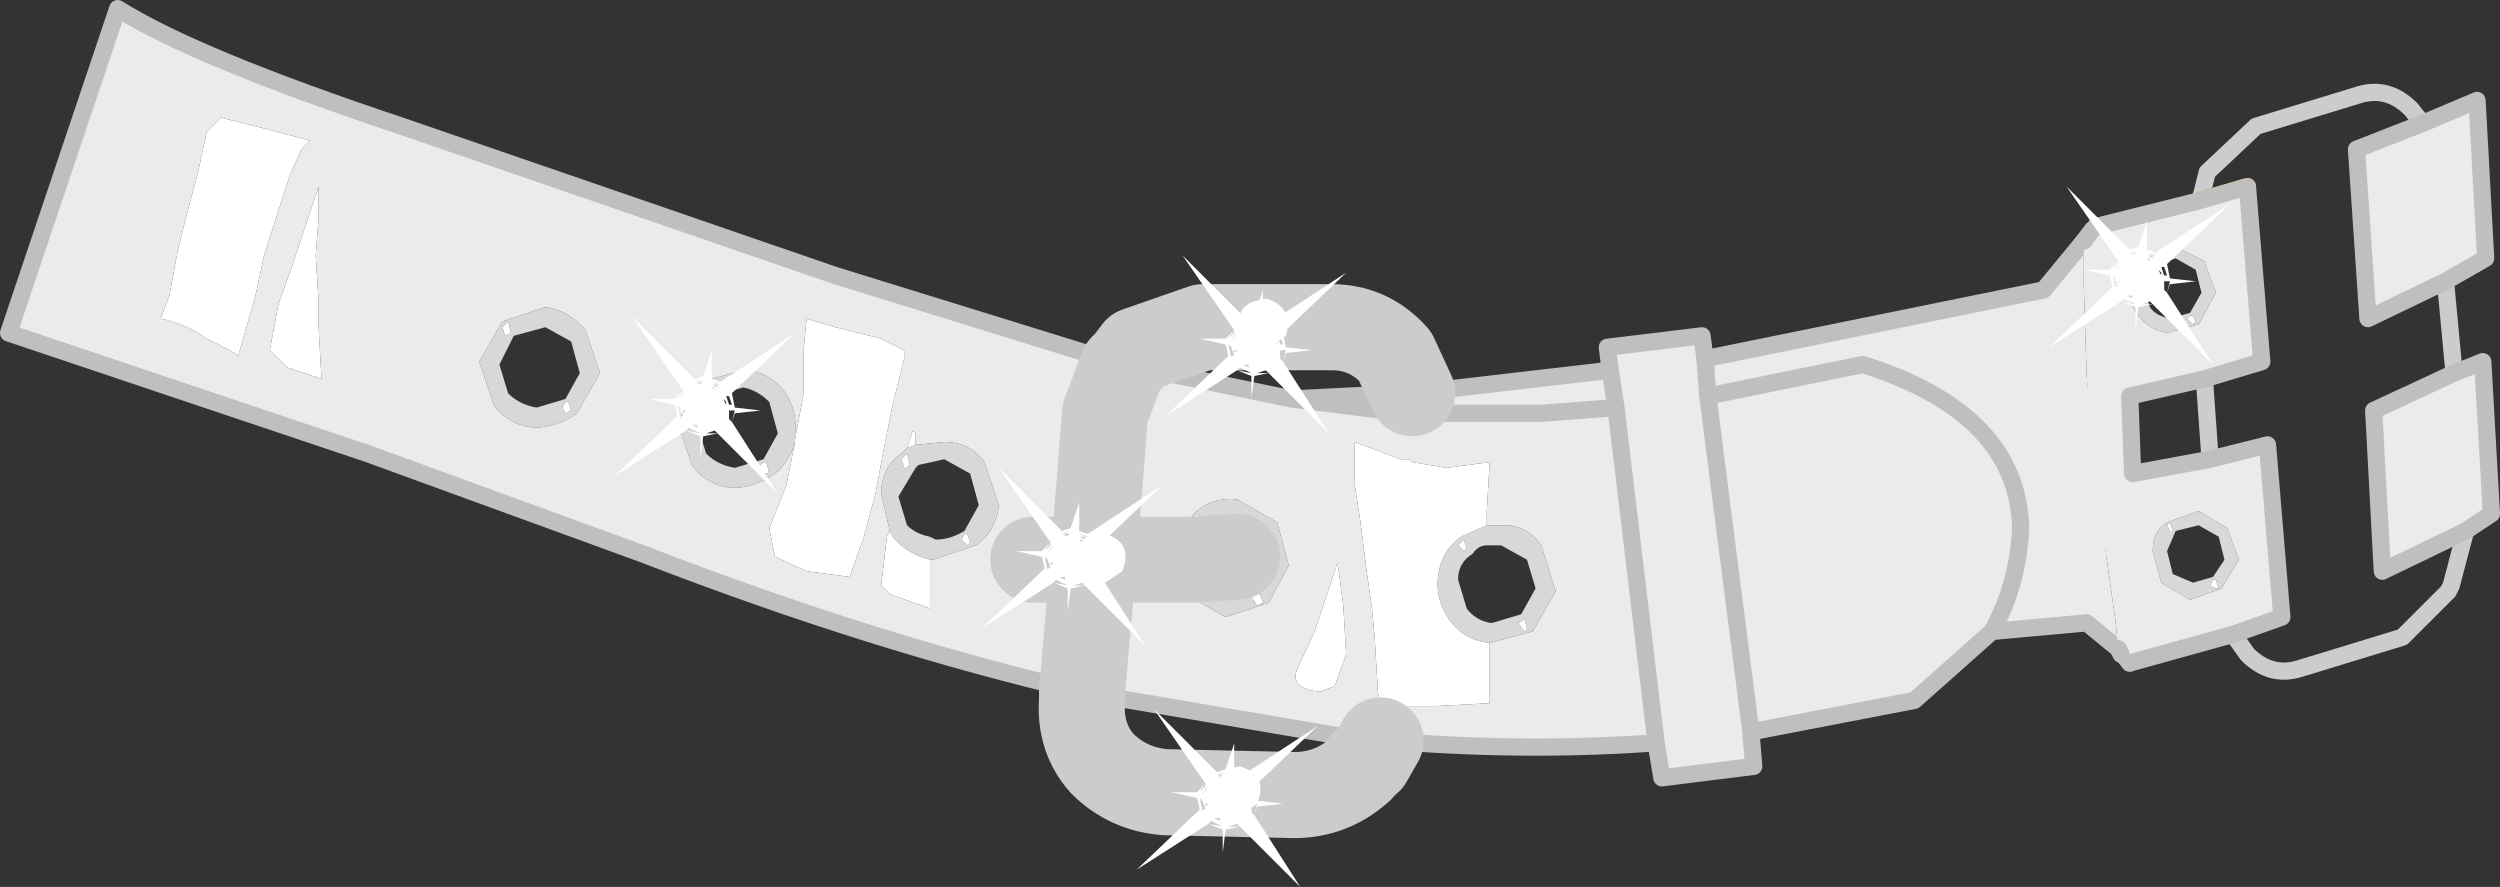
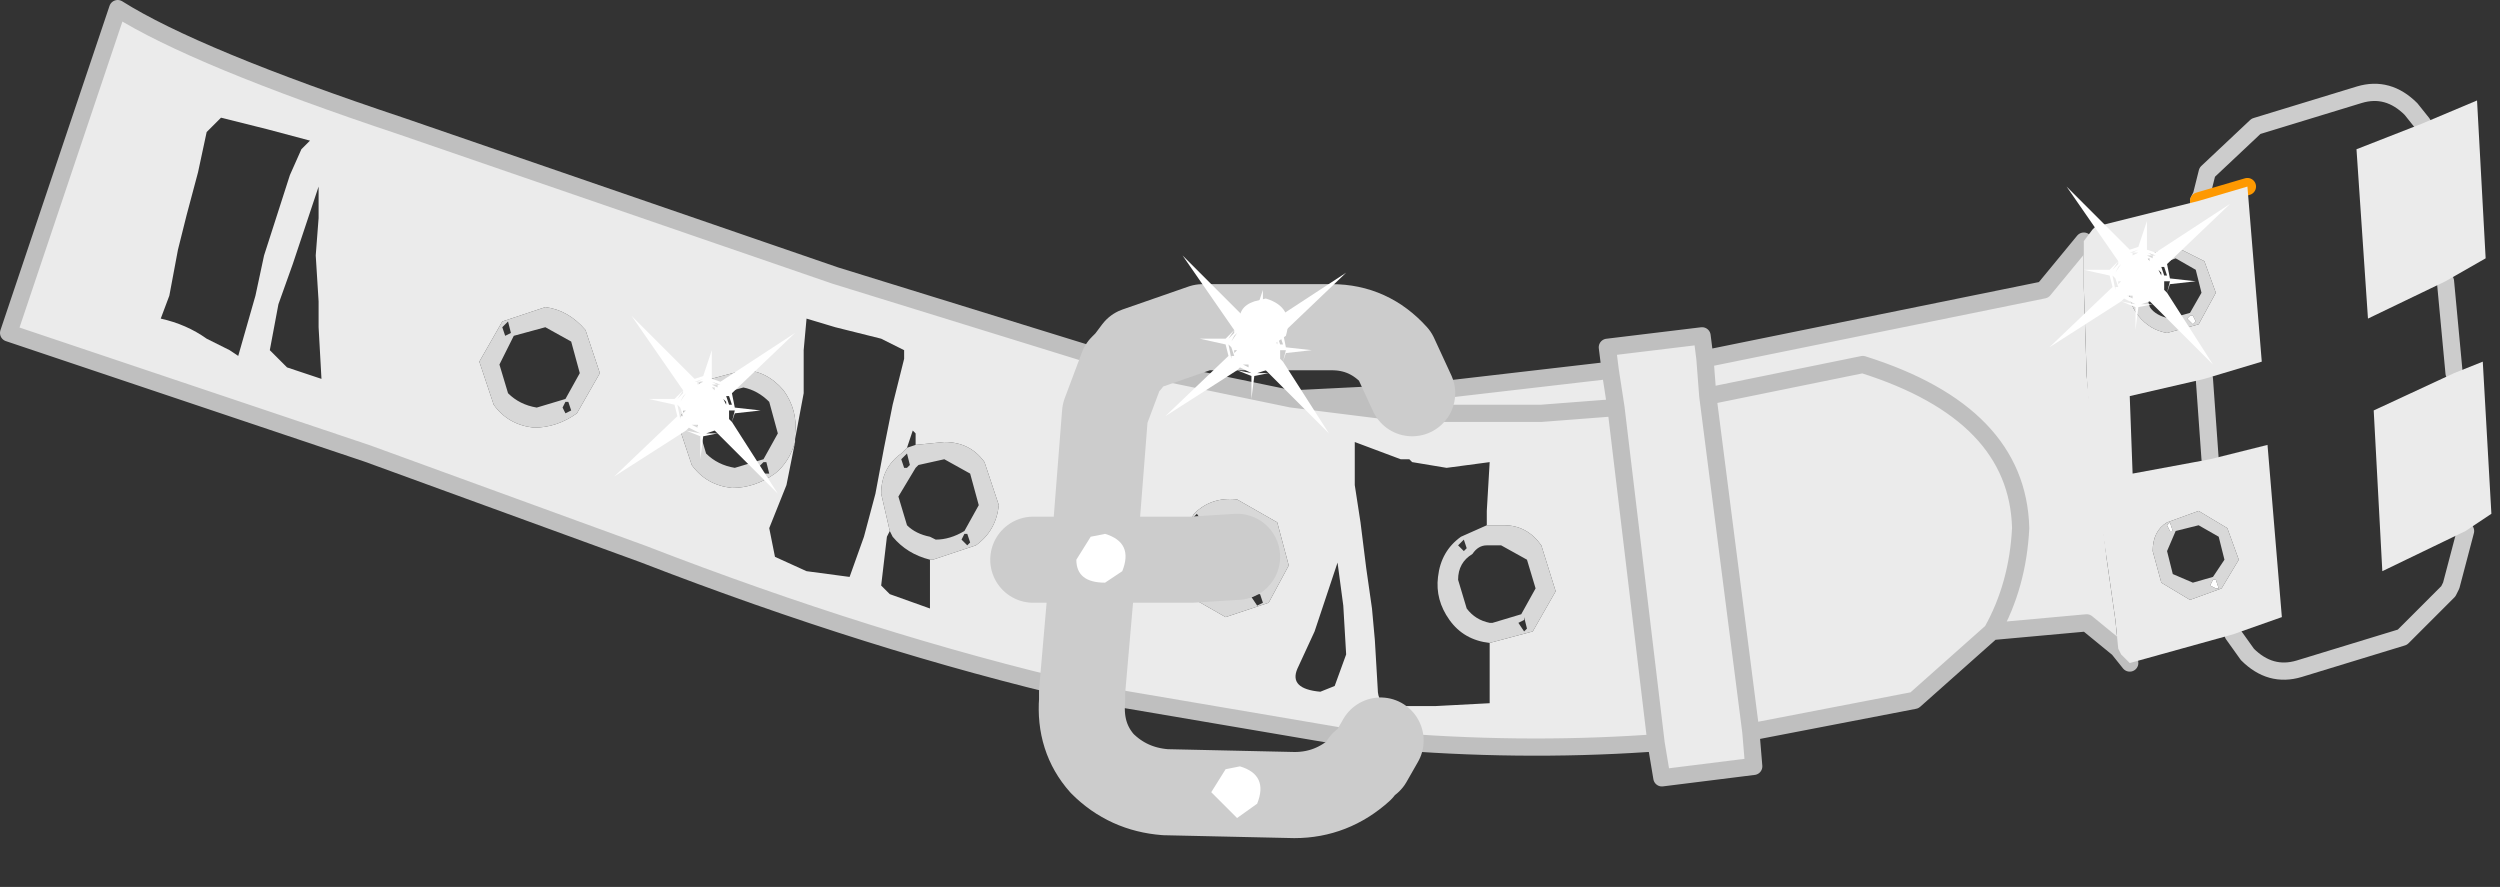
<svg xmlns="http://www.w3.org/2000/svg" height="15.45px" width="43.55px">
  <rect width="100%" height="100%" fill="#333333" stroke="none" />
  <g transform="matrix(1.0, 0.0, 0.0, 1.0, 21.75, 9.5)">
    <path d="M4.15 -0.35 L4.45 -0.35 Q4.85 -0.35 5.1 0.0 L5.35 0.8 4.95 1.5 4.2 1.7 Q3.75 1.65 3.5 1.3 3.25 0.95 3.3 0.55 3.35 0.1 3.7 -0.15 L4.15 -0.35 M-1.35 0.25 L-1.35 0.1 -0.95 -0.55 Q-0.65 -0.85 -0.2 -0.8 L0.5 -0.4 0.7 0.35 0.35 1.0 -0.4 1.25 -1.1 0.85 -1.35 0.25 -1.0 0.25 -0.85 0.65 -0.4 0.9 0.15 0.75 0.4 0.3 0.25 -0.2 -0.25 -0.45 -0.75 -0.3 -1.0 0.15 -1.0 0.25 -1.35 0.25 M3.75 -0.1 L3.65 0.0 3.75 0.1 3.8 0.05 3.75 -0.1 M4.4 0.0 L4.15 0.0 Q4.0 0.0 3.9 0.15 3.65 0.3 3.65 0.6 L3.8 1.1 Q3.95 1.3 4.2 1.35 L4.25 1.35 4.75 1.2 5.0 0.75 4.85 0.25 4.4 0.0 M-11.8 -3.55 L-12.25 -3.8 -12.8 -3.65 -13.05 -3.15 -12.9 -2.65 Q-12.7 -2.45 -12.4 -2.4 L-11.9 -2.55 -11.65 -3.0 -11.8 -3.55 M-11.55 -3.75 L-11.3 -3.0 -11.7 -2.3 Q-12.05 -2.05 -12.45 -2.05 -12.9 -2.1 -13.15 -2.45 L-13.4 -3.2 -13.0 -3.9 -12.25 -4.15 Q-11.85 -4.1 -11.55 -3.75 M-11.8 -2.35 L-11.85 -2.5 -11.9 -2.5 -11.95 -2.4 -11.9 -2.3 -11.8 -2.35 M-12.95 -3.65 L-12.85 -3.7 -12.9 -3.9 -12.95 -3.85 -13.0 -3.8 -12.95 -3.65 M-7.9 -1.8 Q-8.0 -1.45 -8.25 -1.25 -8.6 -1.0 -9.0 -1.0 -9.45 -1.05 -9.7 -1.4 L-9.95 -2.15 -9.55 -2.85 -8.8 -3.05 Q-8.4 -3.05 -8.1 -2.7 -7.85 -2.35 -7.9 -1.95 L-7.9 -1.85 -7.9 -1.8 M-8.2 -1.95 L-8.35 -2.5 Q-8.55 -2.7 -8.8 -2.75 L-9.35 -2.6 -9.6 -2.1 -9.45 -1.6 Q-9.25 -1.4 -8.95 -1.35 L-8.45 -1.5 -8.2 -1.95 M-8.35 -1.25 L-8.4 -1.45 -8.45 -1.45 -8.55 -1.35 -8.45 -1.25 -8.35 -1.25 M-9.5 -2.6 L-9.4 -2.65 -9.45 -2.8 -9.5 -2.8 -9.6 -2.7 -9.5 -2.6 M-5.95 -1.7 L-5.8 -1.75 -5.3 -1.8 Q-4.85 -1.8 -4.6 -1.45 L-4.35 -0.7 Q-4.4 -0.25 -4.75 0.0 L-5.5 0.25 -5.55 0.25 Q-5.95 0.15 -6.2 -0.15 L-6.25 -0.25 -6.4 -0.9 Q-6.4 -1.35 -6.05 -1.6 L-5.95 -1.7 M-5.95 -1.6 L-6.0 -1.55 -6.05 -1.5 -6.0 -1.35 -5.95 -1.35 -5.9 -1.4 -5.95 -1.6 M-5.75 -1.4 L-5.8 -1.35 -6.1 -0.85 -5.95 -0.35 Q-5.8 -0.2 -5.55 -0.15 L-5.45 -0.1 Q-5.2 -0.1 -4.95 -0.25 L-4.7 -0.7 -4.85 -1.25 -5.3 -1.5 -5.75 -1.4 M-0.8 -0.4 L-0.9 -0.55 -1.0 -0.45 -0.9 -0.35 -0.8 -0.4 M-4.95 -0.2 L-5.0 -0.1 -4.9 0.0 -4.85 -0.05 -4.9 -0.2 -4.95 -0.2 M4.8 1.3 L4.7 1.35 4.8 1.5 4.85 1.45 4.8 1.25 4.8 1.3 M0.2 0.85 L0.15 0.85 0.05 0.9 0.15 1.05 0.25 1.0 0.2 0.85" fill="#d8d8d8" fill-rule="evenodd" stroke="none" />
-     <path d="M4.2 1.7 L4.2 2.0 4.2 2.5 4.2 2.75 3.25 2.8 2.7 2.8 2.65 2.8 2.5 2.8 2.45 2.8 Q2.25 2.75 2.25 2.5 L2.2 1.65 2.15 1.1 2.1 0.75 2.05 0.4 1.95 -0.4 1.85 -1.05 1.85 -1.55 1.85 -1.8 2.65 -1.5 2.75 -1.5 2.8 -1.5 2.85 -1.45 3.45 -1.35 4.2 -1.45 4.15 -0.6 4.15 -0.35 3.7 -0.15 Q3.35 0.1 3.3 0.55 3.25 0.95 3.5 1.3 3.75 1.65 4.2 1.7 M3.75 -0.1 L3.8 0.05 3.75 0.1 3.65 0.0 3.75 -0.1 M-16.2 -5.7 L-16.25 -5.05 -16.2 -4.25 -16.2 -3.8 -16.15 -2.9 -16.75 -3.1 -17.05 -3.4 -16.9 -4.2 -16.65 -4.9 -16.45 -5.5 -16.2 -6.25 -16.2 -5.7 M-18.15 -7.2 L-17.9 -7.45 -17.1 -7.25 -16.35 -7.05 -16.5 -6.9 -16.7 -6.45 -17.15 -5.05 -17.3 -4.35 -17.6 -3.3 -17.75 -3.4 -18.15 -3.6 Q-18.5 -3.85 -18.95 -3.95 L-18.8 -4.35 -18.65 -5.15 -18.5 -5.75 -18.3 -6.5 -18.15 -7.2 M-12.95 -3.65 L-13.0 -3.8 -12.95 -3.85 -12.9 -3.9 -12.85 -3.7 -12.95 -3.65 M-11.8 -2.35 L-11.9 -2.3 -11.95 -2.4 -11.9 -2.5 -11.85 -2.5 -11.8 -2.35 M-7.9 -1.85 L-7.75 -2.65 -7.75 -3.4 -7.7 -3.95 -7.2 -3.8 -6.4 -3.6 -6.0 -3.4 -6.0 -3.25 -6.2 -2.45 -6.35 -1.7 -6.5 -0.9 -6.7 -0.15 -6.95 0.55 -7.7 0.45 -8.25 0.2 -8.35 -0.3 -8.05 -1.05 -7.9 -1.8 -7.9 -1.85 M-9.5 -2.6 L-9.6 -2.7 -9.5 -2.8 -9.45 -2.8 -9.4 -2.65 -9.5 -2.6 M-8.35 -1.25 L-8.45 -1.25 -8.55 -1.35 -8.45 -1.45 -8.4 -1.45 -8.35 -1.25 M-5.8 -1.75 L-5.95 -1.7 -5.85 -2.0 -5.8 -1.95 -5.8 -1.75 M-6.25 -0.25 L-6.2 -0.15 Q-5.95 0.15 -5.55 0.25 L-5.55 0.35 -5.55 1.1 -6.25 0.85 -6.4 0.7 -6.3 -0.15 -6.25 -0.25 M-5.95 -1.6 L-5.9 -1.4 -5.95 -1.35 -6.0 -1.35 -6.05 -1.5 -6.0 -1.55 -5.95 -1.6 M-4.95 -0.2 L-4.9 -0.2 -4.85 -0.05 -4.9 0.0 -5.0 -0.1 -4.95 -0.2 M-0.8 -0.4 L-0.9 -0.35 -1.0 -0.45 -0.9 -0.55 -0.8 -0.4 M4.8 1.3 L4.8 1.25 4.85 1.45 4.8 1.5 4.7 1.35 4.8 1.3 M1.55 0.3 L1.65 1.05 1.7 1.9 1.5 2.45 1.25 2.55 Q0.7 2.5 0.85 2.15 L1.15 1.5 1.4 0.75 1.55 0.3 M0.2 0.85 L0.25 1.0 0.15 1.05 0.05 0.9 0.15 0.85 0.2 0.85" fill="#ffffff" fill-rule="evenodd" stroke="none" />
    <path d="M2.85 -2.65 L6.3 -3.05 6.25 -3.45 7.9 -3.65 7.95 -3.25 13.85 -4.45 14.55 -5.3 14.55 -4.5 14.6 -2.95 14.75 -1.45 14.95 0.25 15.1 1.3 15.15 1.8 14.6 1.35 12.95 1.5 Q13.4 0.7 13.45 -0.3 13.4 -2.3 10.7 -3.15 L8.0 -2.6 7.95 -3.25 8.0 -2.6 10.7 -3.15 Q13.4 -2.3 13.45 -0.3 13.4 0.7 12.95 1.5 L11.6 2.7 8.75 3.25 8.8 3.85 7.2 4.05 7.1 3.45 6.95 3.45 Q4.7 3.6 2.35 3.4 L2.3 3.4 2.05 3.4 -2.65 2.6 -2.7 2.6 -2.9 2.55 Q-6.55 1.7 -10.55 0.15 L-15.35 -1.6 -21.6 -3.7 -19.7 -9.35 Q-18.35 -8.5 -14.75 -7.3 L-7.2 -4.7 -2.35 -3.2 -2.3 -3.2 -2.15 -3.15 0.75 -2.55 2.75 -2.3 2.8 -2.3 2.8 -2.65 2.85 -2.65 M4.15 -0.35 L4.15 -0.6 4.2 -1.45 3.45 -1.35 2.85 -1.45 2.8 -1.5 2.75 -1.5 2.65 -1.5 1.85 -1.8 1.85 -1.55 1.85 -1.05 1.95 -0.4 2.05 0.4 2.1 0.75 2.15 1.1 2.2 1.65 2.25 2.5 Q2.25 2.75 2.45 2.8 L2.5 2.8 2.65 2.8 2.7 2.8 3.25 2.8 4.2 2.75 4.2 2.5 4.2 2.0 4.2 1.7 4.95 1.5 5.35 0.8 5.1 0.0 Q4.85 -0.35 4.45 -0.35 L4.15 -0.35 M6.3 -3.05 L6.4 -2.4 5.1 -2.3 2.9 -2.3 2.8 -2.3 2.9 -2.3 5.1 -2.3 6.4 -2.4 6.3 -3.05 M-1.35 0.25 L-2.7 0.25 -2.5 -2.3 -2.2 -3.1 -2.15 -3.15 -2.2 -3.1 -2.5 -2.3 -2.7 0.25 -1.35 0.25 -1.1 0.85 -0.4 1.25 0.35 1.0 0.7 0.35 0.5 -0.4 -0.2 -0.8 Q-0.65 -0.85 -0.95 -0.55 L-1.35 0.1 -1.35 0.25 M-18.15 -7.2 L-18.3 -6.5 -18.5 -5.75 -18.65 -5.15 -18.8 -4.35 -18.95 -3.95 Q-18.5 -3.85 -18.15 -3.6 L-17.75 -3.4 -17.6 -3.3 -17.3 -4.35 -17.15 -5.05 -16.7 -6.45 -16.5 -6.9 -16.35 -7.05 -17.1 -7.25 -17.9 -7.45 -18.15 -7.2 M-16.2 -5.7 L-16.2 -6.25 -16.45 -5.5 -16.65 -4.9 -16.9 -4.2 -17.05 -3.4 -16.75 -3.1 -16.15 -2.9 -16.2 -3.8 -16.2 -4.25 -16.25 -5.05 -16.2 -5.7 M-11.55 -3.75 Q-11.85 -4.1 -12.25 -4.15 L-13.0 -3.9 -13.4 -3.2 -13.15 -2.45 Q-12.9 -2.1 -12.45 -2.05 -12.05 -2.05 -11.7 -2.3 L-11.3 -3.0 -11.55 -3.75 M-7.9 -1.8 L-8.05 -1.05 -8.35 -0.3 -8.25 0.2 -7.7 0.45 -6.95 0.55 -6.7 -0.15 -6.5 -0.9 -6.35 -1.7 -6.2 -2.45 -6.0 -3.25 -6.0 -3.4 -6.4 -3.6 -7.2 -3.8 -7.7 -3.95 -7.75 -3.4 -7.75 -2.65 -7.9 -1.85 -7.9 -1.95 Q-7.85 -2.35 -8.1 -2.7 -8.4 -3.05 -8.8 -3.05 L-9.55 -2.85 -9.95 -2.15 -9.7 -1.4 Q-9.45 -1.05 -9.0 -1.0 -8.6 -1.0 -8.25 -1.25 -8.0 -1.45 -7.9 -1.8 M-5.8 -1.75 L-5.8 -1.95 -5.85 -2.0 -5.95 -1.7 -6.05 -1.6 Q-6.4 -1.35 -6.4 -0.9 L-6.25 -0.25 -6.3 -0.15 -6.4 0.7 -6.25 0.85 -5.55 1.1 -5.55 0.35 -5.55 0.25 -5.5 0.25 -4.75 0.0 Q-4.4 -0.25 -4.35 -0.7 L-4.6 -1.45 Q-4.85 -1.8 -5.3 -1.8 L-5.8 -1.75 M-3.75 0.25 L-2.7 0.25 -2.9 2.55 -2.7 0.25 -3.75 0.25 M6.4 -2.4 L7.1 3.45 6.4 -2.4 M1.55 0.3 L1.4 0.75 1.15 1.5 0.85 2.15 Q0.7 2.5 1.25 2.55 L1.5 2.45 1.7 1.9 1.65 1.05 1.55 0.3 M8.75 3.25 L8.0 -2.6 8.75 3.25" fill="#ebebeb" fill-rule="evenodd" stroke="none" />
    <path d="M20.45 -7.35 L20.25 -7.6 Q19.85 -8.0 19.35 -7.85 L17.55 -7.3 16.7 -6.5 16.6 -6.1 16.55 -6.0 M16.65 -2.9 L16.75 -1.5 M21.0 -3.0 L20.85 -4.6 M17.15 1.55 L17.4 1.9 Q17.8 2.3 18.3 2.15 L20.1 1.6 20.9 0.8 20.95 0.7 21.2 -0.25" fill="none" stroke="#cccccc" stroke-linecap="round" stroke-linejoin="round" stroke-width="0.3" />
    <path d="M2.85 -2.65 L6.3 -3.05 6.25 -3.45 7.9 -3.65 7.95 -3.25 13.85 -4.45 14.55 -5.3 M15.15 1.8 L15.35 2.05 M2.85 -2.65 L2.8 -2.65 2.75 -2.65 0.75 -2.55 -2.15 -3.15 -2.3 -3.2 -2.35 -3.2 -7.2 -4.7 -14.75 -7.3 Q-18.35 -8.5 -19.7 -9.35 L-21.6 -3.7 -15.35 -1.6 -10.55 0.15 Q-6.55 1.7 -2.9 2.55 L-2.7 2.6 -2.65 2.6 2.05 3.4 2.3 3.4 2.35 3.4 Q4.7 3.6 6.95 3.45 L7.1 3.45 6.4 -2.4 6.3 -3.05 M2.8 -2.3 L2.9 -2.3 5.1 -2.3 6.4 -2.4 M0.75 -2.55 L2.75 -2.3 2.8 -2.3 M7.95 -3.25 L8.0 -2.6 10.7 -3.15 Q13.4 -2.3 13.45 -0.3 13.4 0.7 12.95 1.5 L14.6 1.35 15.15 1.8 M12.95 1.5 L11.6 2.7 8.75 3.25 8.8 3.85 7.2 4.05 7.1 3.45 M8.0 -2.6 L8.75 3.25" fill="none" stroke="#bfbfbf" stroke-linecap="round" stroke-linejoin="round" stroke-width="0.3" />
    <path d="M16.55 -6.0 L17.4 -6.25" fill="none" stroke="#fe9901" stroke-linecap="round" stroke-linejoin="round" stroke-width="0.3" />
    <path d="M-2.15 -3.15 L-2.1 -3.2 -1.95 -3.4 -0.8 -3.8 1.45 -3.8 Q2.1 -3.8 2.55 -3.3 L2.85 -2.65 M-2.15 -3.15 L-2.2 -3.1 -2.5 -2.3 -2.7 0.25 -1.35 0.25 -1.0 0.25 -0.2 0.2 M-2.9 2.55 L-2.7 0.25 -3.75 0.25 M-2.9 2.55 L-2.9 2.7 Q-2.95 3.35 -2.55 3.8 -2.1 4.25 -1.45 4.3 L0.8 4.35 Q1.45 4.35 1.95 3.9 L2.0 3.8 2.1 3.75 2.3 3.4" fill="none" stroke="#cccccc" stroke-linecap="round" stroke-linejoin="round" stroke-width="1.5" />
    <path d="M16.15 -5.2 L16.65 -4.95 16.85 -4.4 16.55 -3.85 16.0 -3.7 Q15.7 -3.75 15.5 -4.0 15.3 -4.25 15.35 -4.55 L15.6 -5.05 16.15 -5.2 M15.65 -4.9 L15.7 -4.9 15.65 -5.05 15.6 -4.95 15.65 -4.9 M16.15 -5.0 L15.75 -4.85 Q15.6 -4.75 15.6 -4.5 L15.7 -4.15 Q15.8 -4.0 16.05 -3.95 L16.4 -4.05 16.6 -4.4 16.5 -4.8 16.15 -5.0 M16.1 -0.25 L16.05 -0.4 16.0 -0.35 16.05 -0.25 16.1 -0.25 M16.45 -4.0 L16.4 -4.0 16.35 -3.95 16.45 -3.85 16.5 -3.9 16.45 -4.0 M17.05 -0.3 L17.25 0.25 16.95 0.75 16.4 0.95 15.9 0.65 15.75 0.1 Q15.75 -0.25 16.0 -0.4 L16.55 -0.6 17.05 -0.3 M16.9 -0.15 L16.55 -0.35 16.15 -0.25 16.0 0.1 16.1 0.5 16.45 0.65 16.8 0.55 17.0 0.25 16.9 -0.15 M16.9 0.75 L16.85 0.6 16.8 0.6 16.75 0.7 16.85 0.75 16.9 0.75" fill="#d8d8d8" fill-rule="evenodd" stroke="none" />
    <path d="M0.3 -4.3 Q0.8 -4.15 0.65 -3.65 L0.3 -3.4 Q-0.15 -3.4 -0.15 -3.85 -0.2 -4.15 0.1 -4.25 L0.3 -4.3 M15.65 -4.9 L15.6 -4.95 15.65 -5.05 15.7 -4.9 15.65 -4.9 M16.45 -4.0 L16.5 -3.9 16.45 -3.85 16.35 -3.95 16.4 -4.0 16.45 -4.0 M16.1 -0.25 L16.05 -0.25 16.0 -0.35 16.05 -0.4 16.1 -0.25 M16.9 0.75 L16.85 0.75 16.75 0.7 16.8 0.6 16.85 0.6 16.9 0.75 M-2.5 -0.2 Q-2.0 -0.05 -2.2 0.45 L-2.5 0.65 Q-3.0 0.65 -3.0 0.25 L-2.75 -0.15 -2.5 -0.2 M-0.4 3.9 L-0.15 3.85 Q0.35 4.0 0.15 4.5 L-0.2 4.75 -0.65 4.3 -0.4 3.9" fill="#ffffff" fill-rule="evenodd" stroke="none" />
    <path d="M15.15 1.8 L15.1 1.3 14.95 0.25 14.7 -1.45 14.6 -2.95 14.55 -4.5 14.55 -5.3 14.7 -5.5 14.75 -5.55 16.55 -6.0 17.4 -6.25 17.65 -3.2 16.65 -2.9 15.35 -2.6 15.4 -1.25 16.75 -1.5 17.75 -1.75 18.0 1.25 17.15 1.55 15.35 2.05 15.2 1.9 15.15 1.8 M16.15 -5.2 L15.6 -5.05 15.35 -4.55 Q15.3 -4.25 15.5 -4.0 15.7 -3.75 16.0 -3.7 L16.55 -3.85 16.85 -4.4 16.65 -4.95 16.15 -5.2 M17.05 -0.3 L16.55 -0.6 16.0 -0.4 Q15.75 -0.25 15.75 0.1 L15.9 0.65 16.4 0.95 16.95 0.75 17.25 0.25 17.05 -0.3 M19.3 -6.9 L20.45 -7.35 21.4 -7.75 21.55 -5.0 20.85 -4.6 19.5 -3.95 19.3 -6.9 M21.65 -0.55 L21.2 -0.25 19.75 0.45 19.6 -2.35 21.0 -3.0 21.5 -3.2 21.65 -0.55" fill="#ebebeb" fill-rule="evenodd" stroke="none" />
-     <path d="M14.55 -5.3 L14.7 -5.5 M14.75 -5.55 L16.55 -6.0 17.4 -6.25 17.65 -3.2 16.65 -2.9 15.35 -2.6 15.4 -1.25 16.75 -1.5 17.75 -1.75 18.0 1.25 17.15 1.55 15.35 2.05 M15.2 1.9 L15.15 1.8 M19.3 -6.9 L20.45 -7.35 21.4 -7.75 21.55 -5.0 20.85 -4.6 19.5 -3.95 19.3 -6.9 M21.65 -0.55 L21.2 -0.25 19.75 0.45 19.6 -2.35 21.0 -3.0 21.5 -3.2 21.65 -0.55" fill="none" stroke="#bfbfbf" stroke-linecap="round" stroke-linejoin="round" stroke-width="0.3" />
    <path d="M0.25 -3.9 L0.35 -3.85 0.4 -3.85 0.25 -3.9 M0.1 -3.95 L-0.05 -3.9 0.0 -3.9 0.1 -3.95 M0.0 -3.85 L0.1 -3.9 0.0 -3.9 0.0 -3.85 M0.3 -3.75 L0.3 -3.8 0.25 -3.8 0.3 -3.75 M0.25 -3.85 L0.35 -3.8 0.35 -3.85 0.25 -3.85 M0.1 -4.0 L0.25 -4.45 0.25 -3.95 0.4 -3.9 1.7 -4.75 0.6 -3.7 0.65 -3.45 1.1 -3.4 0.65 -3.35 0.6 -3.2 1.4 -1.95 0.35 -3.0 0.1 -2.95 0.05 -2.55 0.05 -2.95 -0.2 -3.05 -1.45 -2.25 -0.35 -3.3 -0.4 -3.5 -0.85 -3.6 -0.4 -3.6 -0.25 -3.75 -1.15 -5.05 -0.05 -3.95 0.1 -4.0 M0.6 -3.65 L0.6 -3.5 0.6 -3.7 0.6 -3.65 M0.5 -3.65 L0.55 -3.5 0.6 -3.5 0.55 -3.65 0.5 -3.65 M0.5 -3.5 L0.45 -3.6 0.5 -3.55 0.5 -3.5 M0.6 -3.4 L0.55 -3.25 0.6 -3.2 0.65 -3.4 0.6 -3.4 0.55 -3.4 0.55 -3.25 0.6 -3.4 M-0.05 -3.15 L-0.1 -3.15 0.0 -3.1 0.0 -3.15 -0.05 -3.15 M0.1 -3.0 L0.35 -3.0 0.3 -3.05 0.1 -3.0 0.3 -3.05 0.15 -3.0 0.1 -3.0 M0.05 -3.0 L-0.15 -3.1 -0.2 -3.05 0.05 -3.0 M0.0 -3.05 L-0.15 -3.1 0.0 -3.05 M-0.25 -3.75 L-0.35 -3.6 -0.25 -3.7 -0.25 -3.75 M-0.2 -3.7 L-0.3 -3.55 -0.25 -3.65 -0.2 -3.7 M-0.25 -3.4 L-0.25 -3.45 -0.25 -3.35 -0.2 -3.4 -0.25 -3.4 M-0.35 -3.5 L-0.3 -3.3 -0.25 -3.3 -0.3 -3.45 -0.35 -3.5 -0.3 -3.25 -0.3 -3.3 -0.35 -3.5" fill="#ffffff" fill-rule="evenodd" stroke="none" />
-     <path d="M-3.1 -0.25 L-3.25 -0.2 -3.2 -0.2 -3.1 -0.25 M-2.95 -0.2 L-2.85 -0.15 -2.8 -0.15 -2.95 -0.2 M-3.2 -0.15 L-3.1 -0.2 -3.2 -0.2 -3.2 -0.15 M-2.9 -0.05 L-2.9 -0.1 -2.95 -0.1 -2.9 -0.05 M-3.1 -0.3 L-2.95 -0.75 -2.95 -0.25 -2.8 -0.2 -1.5 -1.05 -2.6 0.0 -2.55 0.25 -2.1 0.3 -2.55 0.35 -2.6 0.5 -1.8 1.75 -2.85 0.7 -3.1 0.75 -3.15 1.15 -3.15 0.75 -3.4 0.65 -4.65 1.45 -3.55 0.4 -3.6 0.2 -4.05 0.1 -3.6 0.1 -3.45 -0.05 -4.35 -1.35 -3.25 -0.25 -3.1 -0.3 M-2.95 -0.15 L-2.85 -0.1 -2.85 -0.15 -2.95 -0.15 M-2.7 0.05 L-2.65 0.2 -2.6 0.2 -2.65 0.05 -2.7 0.05 M-2.6 0.05 L-2.6 0.2 -2.6 0.0 -2.6 0.05 M-2.7 0.2 L-2.75 0.1 -2.7 0.15 -2.7 0.2 M-2.6 0.3 L-2.65 0.45 -2.6 0.5 -2.55 0.3 -2.6 0.3 -2.65 0.3 -2.65 0.45 -2.6 0.3 M-3.25 0.55 L-3.3 0.55 -3.2 0.6 -3.2 0.55 -3.25 0.55 M-3.2 0.65 L-3.35 0.6 -3.2 0.65 M-3.1 0.7 L-2.9 0.65 -3.05 0.7 -3.1 0.7 -2.85 0.7 -2.9 0.65 -3.1 0.7 M-3.15 0.7 L-3.35 0.6 -3.4 0.65 -3.15 0.7 M-3.4 0.0 L-3.5 0.15 -3.45 0.05 -3.4 0.0 M-3.45 -0.05 L-3.55 0.1 -3.45 0.0 -3.45 -0.05 M-3.55 0.2 L-3.5 0.45 -3.5 0.4 -3.55 0.2 -3.5 0.4 -3.45 0.4 -3.5 0.25 -3.55 0.2 M-3.45 0.3 L-3.45 0.25 -3.45 0.35 -3.4 0.3 -3.45 0.3" fill="#ffffff" fill-rule="evenodd" stroke="none" />
-     <path d="M-0.25 4.0 L-0.15 4.05 -0.1 4.05 -0.25 4.0 M-0.4 3.95 L-0.55 4.0 -0.5 4.0 -0.4 3.95 M-0.5 4.05 L-0.4 4.0 -0.5 4.0 -0.5 4.05 M-0.2 4.15 L-0.2 4.1 -0.25 4.1 -0.2 4.15 M-0.25 4.05 L-0.15 4.1 -0.15 4.05 -0.25 4.05 M-0.4 3.9 L-0.25 3.45 -0.25 3.95 -0.1 4.0 1.2 3.15 0.1 4.2 0.15 4.45 0.6 4.5 0.15 4.55 0.1 4.7 0.9 5.95 -0.15 4.9 -0.4 4.95 -0.45 5.35 -0.45 4.95 -0.7 4.85 -1.95 5.65 -0.85 4.6 -0.9 4.4 -1.35 4.3 -0.9 4.3 -0.75 4.15 -1.65 2.85 -0.55 3.95 -0.4 3.9 M0.1 4.25 L0.1 4.4 0.1 4.2 0.1 4.25 M0.0 4.25 L0.05 4.4 0.1 4.4 0.05 4.25 0.0 4.25 M0.0 4.4 L-0.05 4.3 0.0 4.35 0.0 4.4 M0.1 4.5 L0.05 4.65 0.1 4.7 0.15 4.5 0.1 4.5 0.05 4.5 0.05 4.65 0.1 4.5 M-0.55 4.75 L-0.6 4.75 -0.5 4.8 -0.5 4.75 -0.55 4.75 M-0.45 4.9 L-0.65 4.8 -0.7 4.85 -0.45 4.9 M-0.4 4.9 L-0.15 4.9 -0.2 4.85 -0.4 4.9 -0.2 4.85 -0.35 4.9 -0.4 4.9 M-0.5 4.85 L-0.65 4.8 -0.5 4.85 M-0.75 4.15 L-0.85 4.3 -0.75 4.2 -0.75 4.15 M-0.7 4.2 L-0.8 4.35 -0.75 4.25 -0.7 4.2 M-0.75 4.5 L-0.75 4.45 -0.75 4.55 -0.7 4.5 -0.75 4.5 M-0.85 4.4 L-0.8 4.6 -0.75 4.6 -0.8 4.45 -0.85 4.4 -0.8 4.65 -0.8 4.6 -0.85 4.4" fill="#ffffff" fill-rule="evenodd" stroke="none" />
    <path d="M-9.5 -2.9 L-9.65 -2.85 -9.6 -2.85 -9.5 -2.9 M-9.35 -2.85 L-9.25 -2.8 -9.2 -2.8 -9.35 -2.85 M-9.6 -2.8 L-9.5 -2.85 -9.6 -2.85 -9.6 -2.8 M-9.3 -2.7 L-9.3 -2.75 -9.35 -2.75 -9.3 -2.7 M-9.5 -2.95 L-9.35 -3.4 -9.35 -2.9 -9.2 -2.85 -7.9 -3.7 -9.0 -2.65 -8.95 -2.4 -8.5 -2.35 -8.95 -2.3 -9.0 -2.15 -8.2 -0.9 -9.25 -1.95 -9.5 -1.9 -9.55 -1.5 -9.55 -1.9 -9.8 -2.0 -11.05 -1.2 -9.95 -2.25 -10.0 -2.45 -10.45 -2.55 -10.0 -2.55 -9.85 -2.7 -10.75 -4.0 -9.65 -2.9 -9.5 -2.95 M-9.35 -2.8 L-9.25 -2.75 -9.25 -2.8 -9.35 -2.8 M-9.1 -2.6 L-9.05 -2.45 -9.0 -2.45 -9.05 -2.6 -9.1 -2.6 M-9.0 -2.6 L-9.0 -2.45 -9.0 -2.65 -9.0 -2.6 M-9.1 -2.45 L-9.15 -2.55 -9.1 -2.5 -9.1 -2.45 M-9.0 -2.35 L-9.05 -2.2 -9.0 -2.15 -8.95 -2.35 -9.0 -2.35 -9.05 -2.35 -9.05 -2.2 -9.0 -2.35 M-9.65 -2.1 L-9.7 -2.1 -9.6 -2.05 -9.6 -2.1 -9.65 -2.1 M-9.5 -1.95 L-9.3 -2.0 -9.45 -1.95 -9.5 -1.95 -9.25 -1.95 -9.3 -2.0 -9.5 -1.95 M-9.6 -2.0 L-9.75 -2.05 -9.6 -2.0 M-9.55 -1.95 L-9.75 -2.05 -9.8 -2.0 -9.55 -1.95 M-9.8 -2.65 L-9.9 -2.5 -9.85 -2.6 -9.8 -2.65 M-9.85 -2.7 L-9.95 -2.55 -9.85 -2.65 -9.85 -2.7 M-9.95 -2.45 L-9.9 -2.2 -9.9 -2.25 -9.95 -2.45 -9.9 -2.25 -9.85 -2.25 -9.9 -2.4 -9.95 -2.45 M-9.85 -2.35 L-9.85 -2.4 -9.85 -2.3 -9.8 -2.35 -9.85 -2.35" fill="#ffffff" fill-rule="evenodd" stroke="none" />
    <path d="M15.65 -5.1 L15.75 -5.05 15.8 -5.05 15.65 -5.1 M15.5 -5.15 L15.35 -5.1 15.4 -5.1 15.5 -5.15 M15.4 -5.05 L15.5 -5.1 15.4 -5.1 15.4 -5.05 M15.7 -4.95 L15.7 -5.0 15.65 -5.0 15.7 -4.95 M15.65 -5.05 L15.75 -5.0 15.75 -5.05 15.65 -5.05 M15.5 -5.2 L15.65 -5.65 15.65 -5.15 15.8 -5.1 17.1 -5.95 16.0 -4.9 16.05 -4.65 16.5 -4.6 16.05 -4.55 16.0 -4.4 16.8 -3.15 15.75 -4.2 15.5 -4.15 15.45 -3.75 15.45 -4.15 15.2 -4.25 13.95 -3.45 15.05 -4.5 15.0 -4.7 14.55 -4.8 15.0 -4.8 15.15 -4.95 14.25 -6.25 15.35 -5.15 15.5 -5.2 M16.0 -4.85 L16.0 -4.7 16.0 -4.9 16.0 -4.85 M15.9 -4.85 L15.95 -4.7 16.0 -4.7 15.95 -4.85 15.9 -4.85 M15.9 -4.7 L15.85 -4.8 15.9 -4.75 15.9 -4.7 M16.0 -4.6 L15.95 -4.45 16.0 -4.4 16.05 -4.6 16.0 -4.6 15.95 -4.6 15.95 -4.45 16.0 -4.6 M15.35 -4.35 L15.3 -4.35 15.4 -4.3 15.4 -4.35 15.35 -4.35 M15.5 -4.2 L15.75 -4.2 15.7 -4.25 15.5 -4.2 15.7 -4.25 15.55 -4.2 15.5 -4.2 M15.45 -4.2 L15.25 -4.3 15.2 -4.25 15.45 -4.2 M15.4 -4.25 L15.25 -4.3 15.4 -4.25 M15.15 -4.95 L15.05 -4.8 15.15 -4.9 15.15 -4.95 M15.2 -4.9 L15.1 -4.75 15.15 -4.85 15.2 -4.9 M15.15 -4.6 L15.15 -4.65 15.15 -4.55 15.2 -4.6 15.15 -4.6 M15.05 -4.7 L15.1 -4.5 15.15 -4.5 15.1 -4.65 15.05 -4.7 15.1 -4.45 15.1 -4.5 15.05 -4.7" fill="#ffffff" fill-rule="evenodd" stroke="none" />
  </g>
</svg>